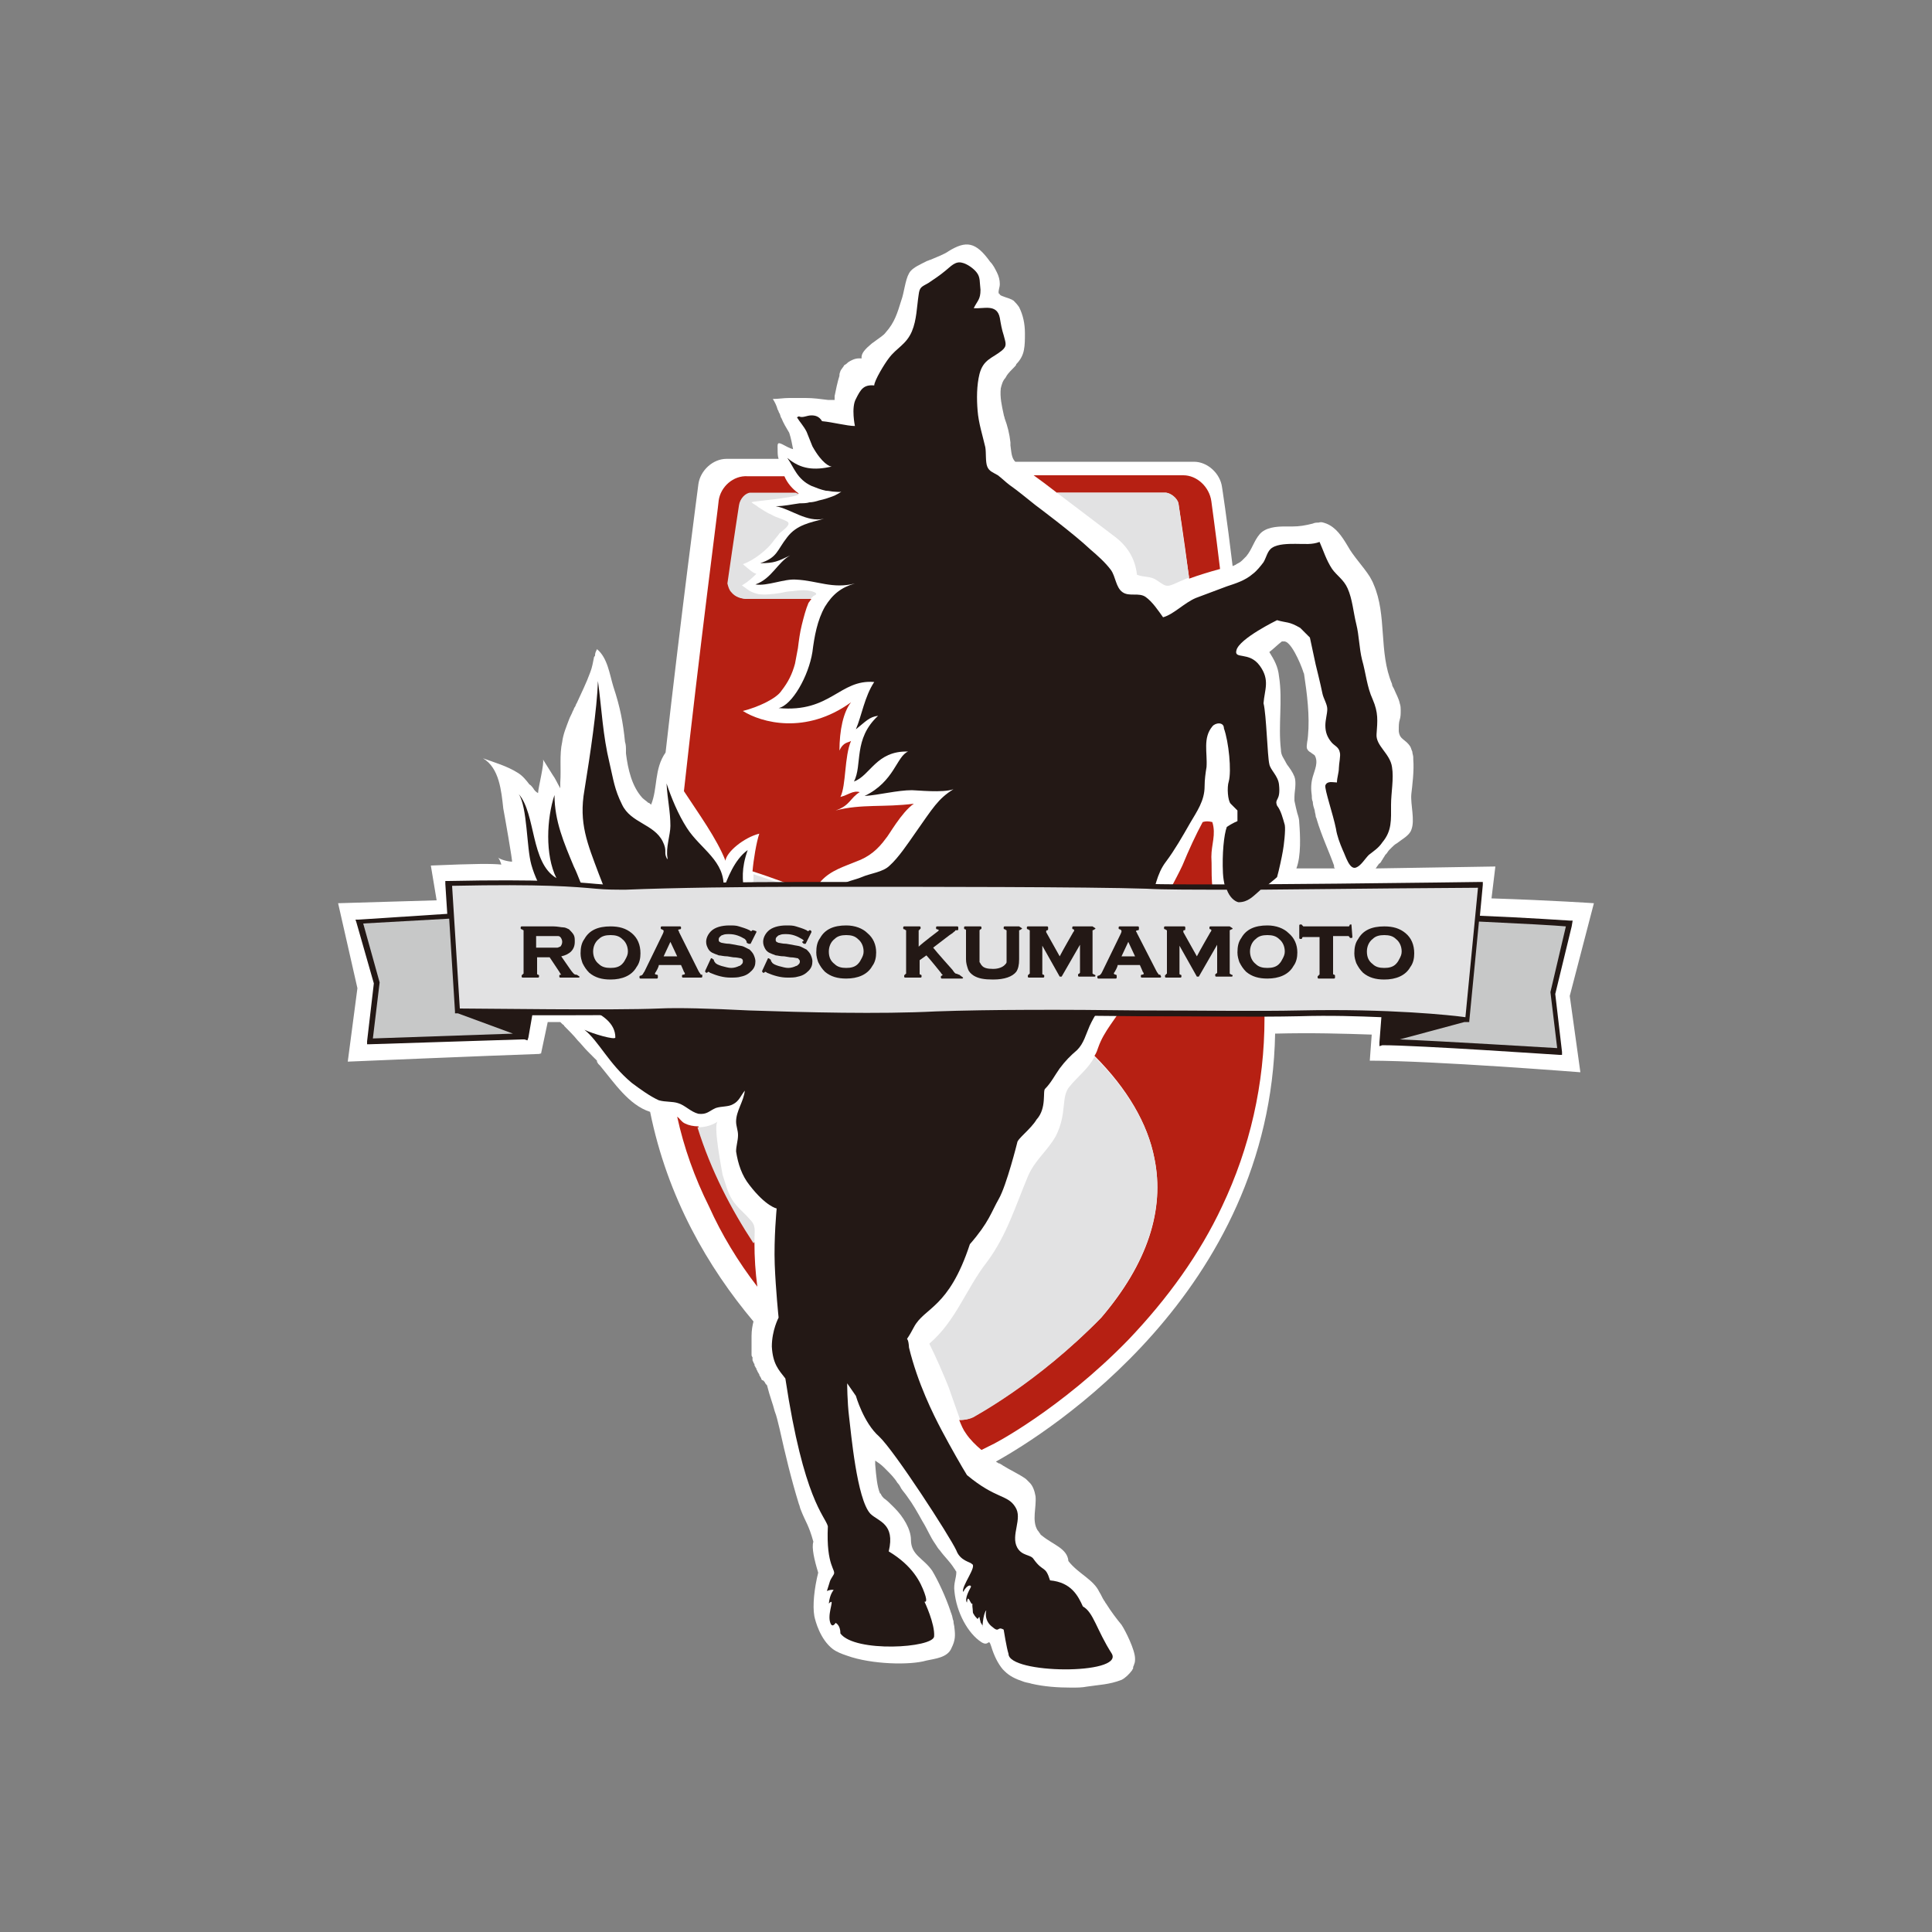
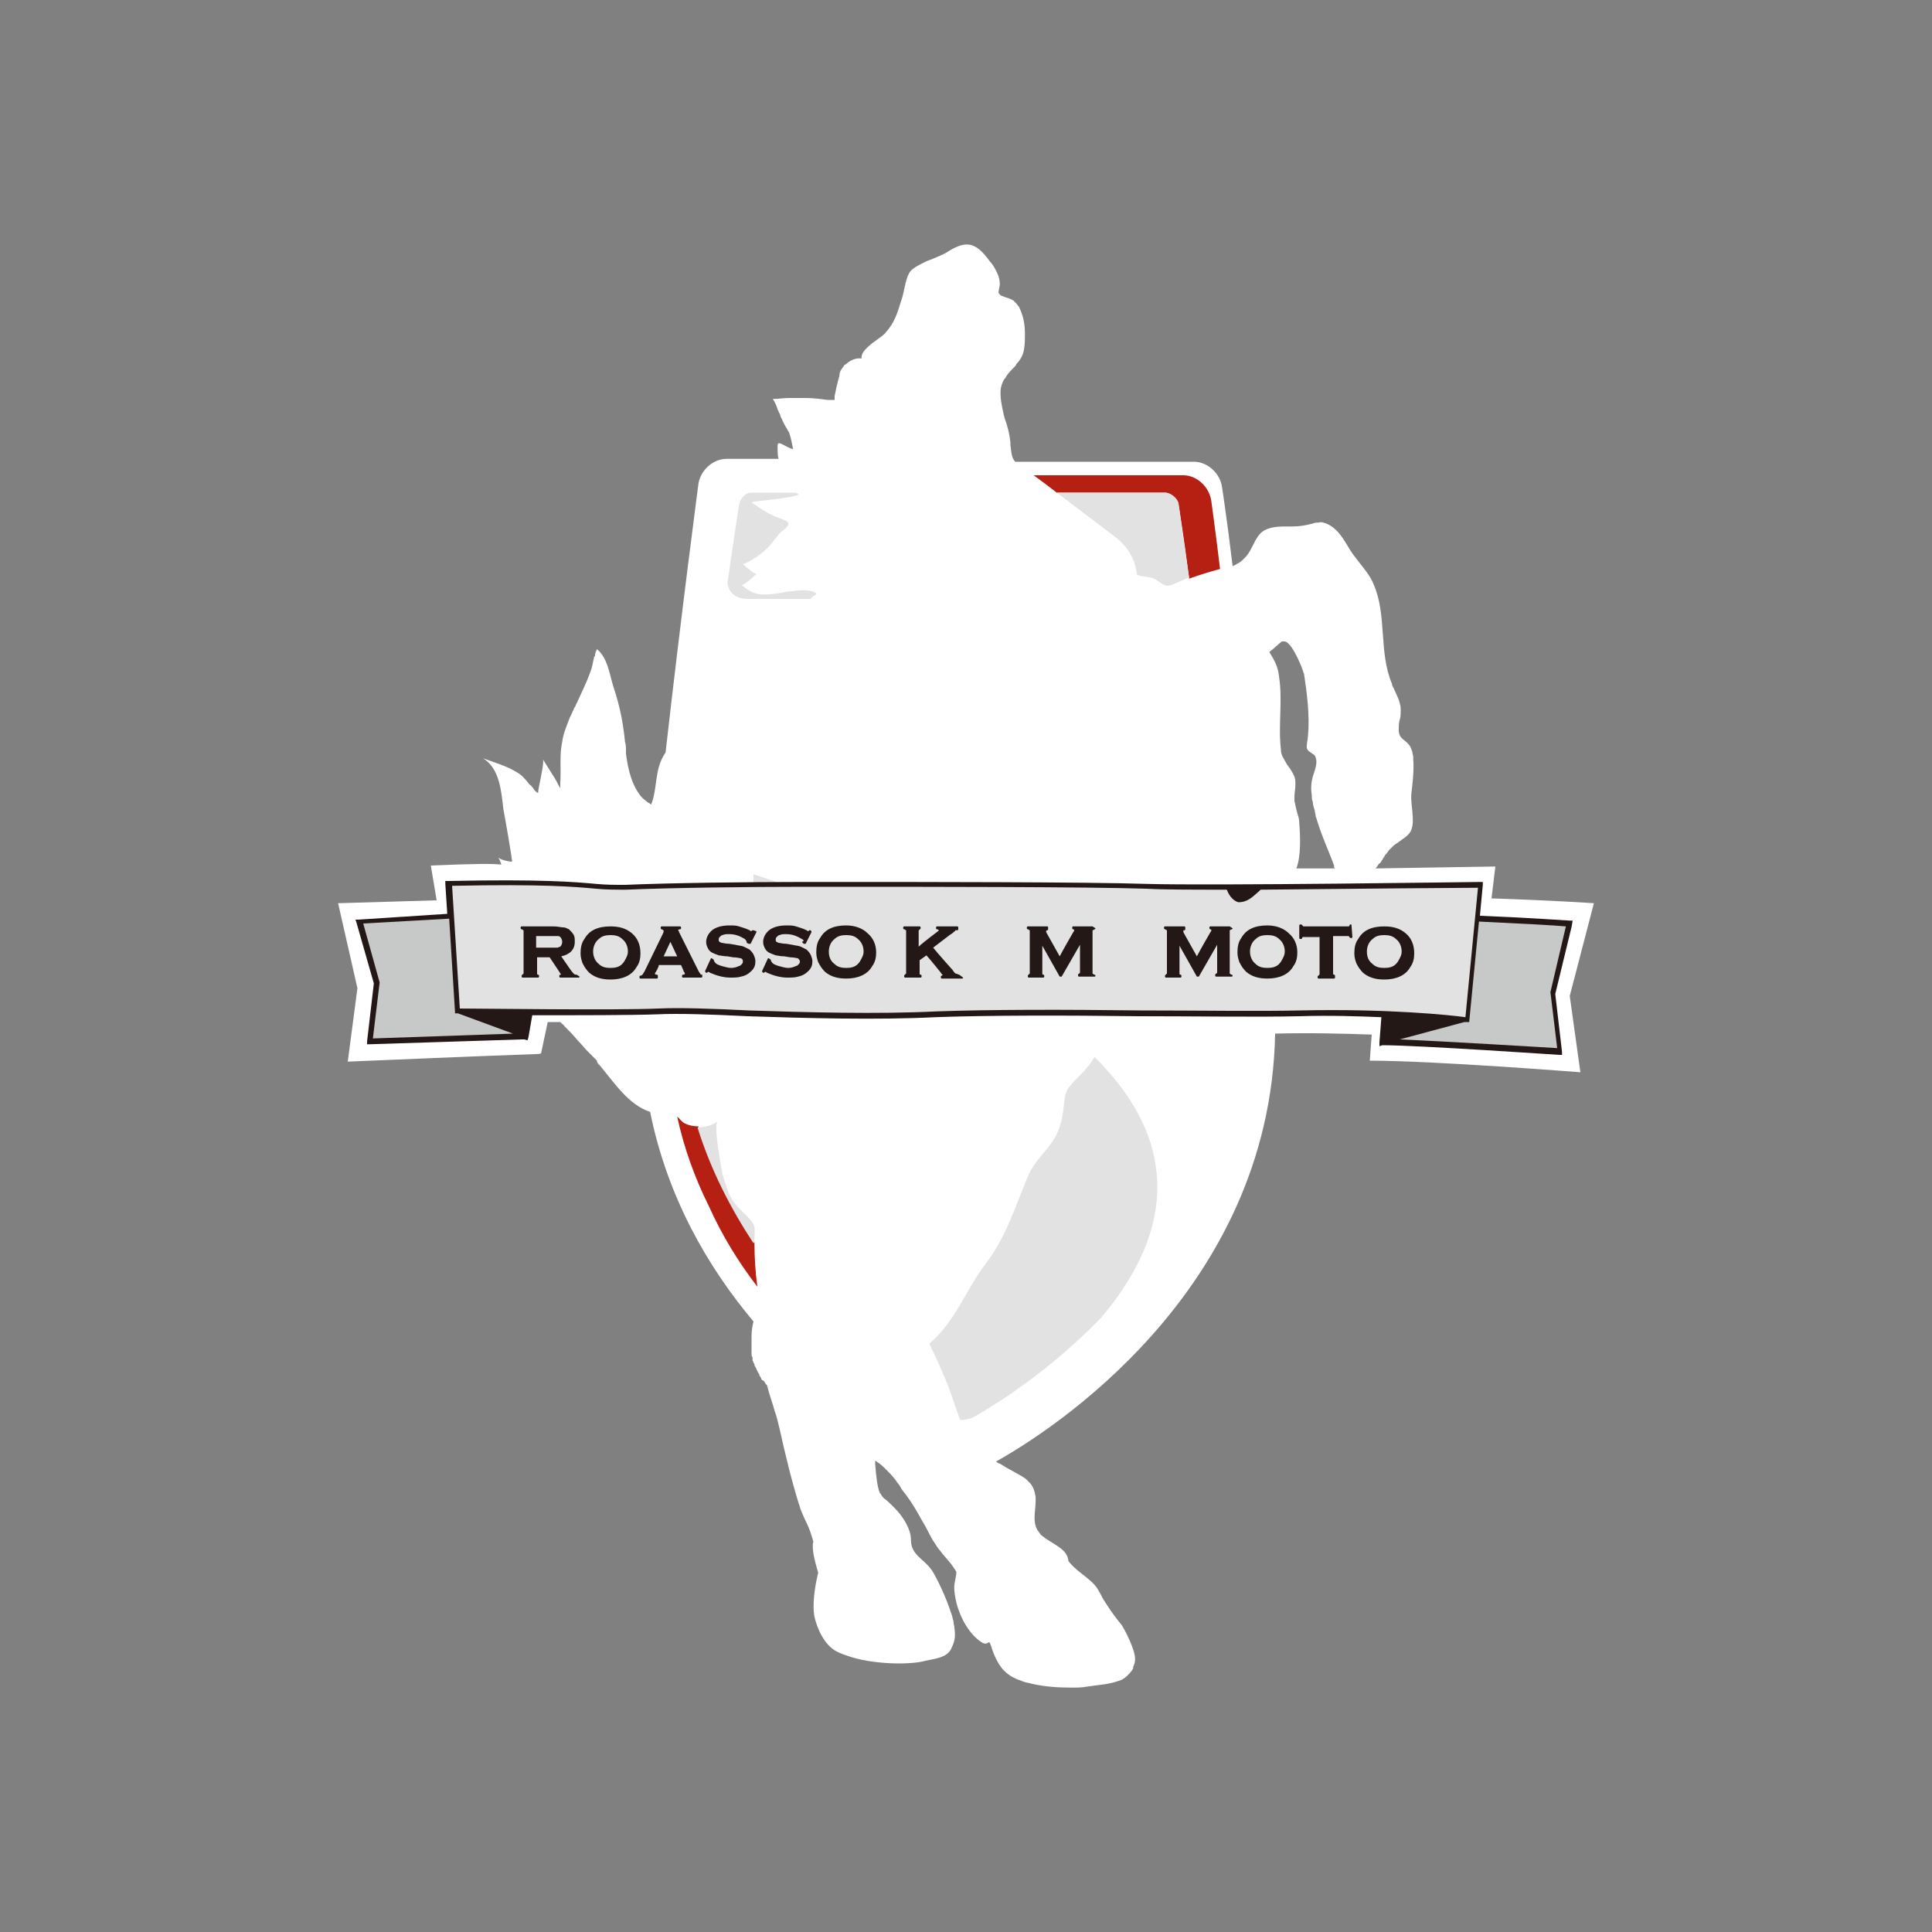
<svg xmlns="http://www.w3.org/2000/svg" version="1.1" id="b46e6ee3-27dd-499e-b264-84fa7d73ec61" x="0px" y="0px" viewBox="0 0 200 200" style="enable-background:new 0 0 200 200;" xml:space="preserve">
  <rect x="0" y="0" width="200" height="200" fill="#808080" stroke="none" />
  <style type="text/css">
	.st0{fill:none;}
	.st1{fill:#FFFFFF;}
	.st2{fill:#B62013;}
	.st3{fill:#E2E2E3;}
	.st4{fill:#231815;}
	.st5{fill:#C7C8C8;}
</style>
  <title>emb_yamagata01</title>
  <rect class="st0" width="200" height="200" />
  <g>
    <path class="st1" d="M165,93.5c0,0-4.4-0.3-10.6-0.5l0.4-3.3c0,0-6.5,0.1-12.4,0.2c0.1-0.1,0.2-0.3,0.3-0.4c0,0,0,0,0,0   c0,0,0-0.1,0.1-0.1c0,0,0.1-0.1,0.1-0.1c0.1-0.1,0.1-0.2,0.2-0.3c0.1-0.2,0.2-0.3,0.3-0.5c0,0,0.1-0.1,0.1-0.1   c0.1-0.1,0.2-0.3,0.3-0.4c0.1-0.1,0.2-0.2,0.3-0.3c0,0,0,0,0,0c0.1-0.1,0.3-0.3,0.5-0.4c0.5-0.4,1.3-0.8,1.5-1.4   c0.4-1-0.1-2.6,0-3.7c0.1-0.9,0.3-2.4,0.2-3.6c0-0.1,0-0.2,0-0.2c0-0.2-0.1-0.4-0.1-0.6c-0.1-0.2-0.1-0.3-0.2-0.5   c-0.5-0.8-1.1-0.7-1.2-1.6c0-0.1,0-0.1,0-0.2c0-0.3,0-0.7,0.1-1c0.1-0.3,0.1-0.6,0.1-1c0-0.2,0-0.4-0.1-0.7c-0.1-0.5-0.4-1-0.6-1.5   c-0.1-0.2-0.2-0.3-0.2-0.5c-1.4-3.3-0.5-7.1-1.9-10.3c-0.1-0.3-0.3-0.6-0.4-0.8c-0.7-1.1-1.7-2.1-2.3-3.2c-0.6-1-1.2-1.9-2.2-2.3   c-0.3-0.1-0.5-0.2-0.8-0.1c-0.2,0-0.4,0-0.6,0.1c-0.8,0.2-1.4,0.3-2.1,0.3c-0.2,0-0.5,0-0.8,0c-0.9,0-2,0.1-2.6,0.8   c-0.6,0.7-0.8,1.6-1.4,2.3c-0.1,0.1-0.2,0.2-0.3,0.3c0,0,0,0-0.1,0.1c-0.2,0.2-0.4,0.3-0.6,0.4c0,0,0,0,0,0   c-0.1,0.1-0.2,0.1-0.4,0.2c-0.6-5-1.1-8.2-1.1-8.2c-0.2-1.4-1.5-2.6-2.9-2.6h-18.5c-0.4-0.4-0.4-1-0.5-1.7c0-0.1,0-0.2,0-0.3   c-0.1-0.9-0.3-1.7-0.6-2.5c0-0.1-0.1-0.3-0.1-0.4c-0.2-0.9-0.4-1.8-0.3-2.7c0.1-0.4,0.2-0.8,0.5-1.1c0-0.1,0.1-0.1,0.1-0.2   c0.2-0.3,0.5-0.6,0.8-0.9c0.1-0.1,0.2-0.2,0.2-0.3c0.4-0.4,0.7-0.9,0.8-1.5c0.1-0.5,0.1-1.1,0.1-1.7c0-1-0.2-1.9-0.6-2.7   c-0.2-0.3-0.4-0.5-0.6-0.7c-0.1,0-0.1-0.1-0.2-0.1c-0.4-0.2-1-0.3-1.2-0.5c0,0,0-0.1-0.1-0.1c-0.1-0.3,0.1-0.6,0.1-1   c0-0.4-0.1-0.8-0.3-1.2c-0.2-0.4-0.4-0.8-0.7-1.1C101,25,100,24.9,98.2,26c-0.4,0.3-1.2,0.6-1.9,0.9c-0.1,0-0.2,0.1-0.3,0.1   c-0.2,0.1-0.4,0.2-0.6,0.3c-0.6,0.3-1.1,0.6-1.3,1c-0.4,0.7-0.5,2-0.8,2.8c-0.4,1.3-0.7,2.3-1.6,3.3c-0.2,0.3-0.7,0.6-1.1,0.9   c-0.1,0.1-0.3,0.2-0.4,0.3c-0.6,0.5-1.1,1-1,1.5c-0.1,0-0.2,0-0.3,0c-0.4,0-0.8,0.2-1.1,0.4c-0.1,0.1-0.2,0.2-0.4,0.3   c-0.1,0.2-0.3,0.4-0.4,0.6c0,0.1-0.1,0.2-0.1,0.4c0,0,0,0.1,0,0.1c-0.2,0.6-0.4,1.6-0.5,2.1c0,0.1,0,0.3,0,0.3c0,0,0,0,0,0.1   c0,0,0,0,0,0c-0.1,0-0.2,0-0.4,0c-0.1,0-0.2,0-0.3,0c-0.8-0.1-1.5-0.2-2.3-0.2c-0.5,0-1.1,0-1.7,0c-0.6,0-1.1,0.1-1.7,0.1   c0.2,0.3,0.4,0.7,0.5,1.1c0.1,0.1,0.1,0.3,0.2,0.4c0.1,0.2,0.1,0.4,0.2,0.5c0.2,0.5,0.5,1,0.8,1.5c0.2,0.6,0.3,1.2,0.4,1.7   c-0.4-0.1-0.7-0.3-1.1-0.5c-0.6-0.3-0.5,0-0.5,0.6c0,0.3,0,0.6,0.1,0.9h-5.4c-1.4,0-2.7,1.2-2.9,2.6c0,0-1.8,13.6-3.4,27.8   c0,0,0,0,0,0c-1.2,1.7-0.8,3.7-1.5,5.4c-0.1-0.1-0.2-0.2-0.3-0.2c-0.2-0.2-0.4-0.3-0.6-0.5c-1.1-1.2-1.5-3-1.7-4.6   c0-0.1,0-0.2,0-0.3c0-0.3,0-0.6-0.1-0.9c-0.2-2-0.5-3.6-1.2-5.7c-0.4-1.3-0.6-3-1.7-3.9c-0.1,0.2-0.2,0.4-0.2,0.6   c0,0.1,0,0.1-0.1,0.2c-0.1,0.5-0.2,1.1-0.4,1.6c-0.4,1.1-0.9,2.1-1.4,3.2c-0.1,0.1-0.1,0.3-0.2,0.4c-0.1,0.1-0.1,0.3-0.2,0.4   c-0.1,0.3-0.3,0.6-0.4,0.9c-0.3,0.8-0.6,1.5-0.7,2.3c-0.3,1.3-0.1,2.8-0.2,4.2c0,0.2,0,0.4,0,0.6c-0.3-0.5-0.5-1-0.8-1.4   c-0.3-0.5-0.7-1.1-1-1.6c0.2,0.3-0.5,3-0.5,3.5c-0.2-0.1-0.4-0.3-0.5-0.5c-0.1-0.1-0.2-0.3-0.4-0.4c-0.3-0.4-0.7-0.9-1.2-1.2   c-1.1-0.7-2.5-1.1-3.6-1.5l0,0c1.7,1,1.9,3.4,2.1,5.2c0.1,0.5,1,5.6,0.9,5.5c-0.3,0-1.3-0.2-1.5-0.5c0.2,0.2,0.3,0.5,0.4,0.8   c-1-0.1-2.6-0.1-7.3,0.1l0.6,3.6L35,93.5l2,8.8l-1,7.6c0,0,14.1-0.6,19.9-0.8l0-0.1l0.1,0.1l0.7-3.3c0.4,0,0.9,0,1.3,0l0,0   c0.1,0.1,0.1,0.1,0.2,0.2c0,0,0,0,0,0c0.1,0.1,0.2,0.1,0.2,0.2c0,0,0,0,0,0c0.5,0.5,1,1,1.4,1.5c0.4,0.4,0.7,0.8,1,1.1c0,0,0,0,0,0   c0.1,0.1,0.1,0.1,0.2,0.2c0,0,0,0,0,0c0,0,0.1,0.1,0.1,0.1c0,0,0,0,0,0c0,0,0.1,0.1,0.1,0.1c0.1,0.1,0.1,0.1,0.2,0.2   c0,0,0,0,0.1,0.1c0,0,0.1,0.1,0.1,0.1c0,0,0,0,0.1,0.1c0,0,0.1,0.1,0.1,0.1c0,0,0,0,0,0.1c0,0.1,0.1,0.1,0.1,0.2c0,0,0,0,0,0   c0.1,0.1,0.1,0.1,0.2,0.2c0,0,0,0,0,0c1.5,1.8,3,4.1,5.2,4.8c1.8,8.9,6,16.1,10.7,21.7c-0.1,0.4-0.2,0.9-0.2,1.5c0,0,0,0,0,0   c0,0.1,0,0.3,0,0.4c0,0,0,0,0,0c0,0.1,0,0.3,0,0.4c0,0,0,0,0,0.1c0,0.1,0,0.3,0,0.4c0,0,0,0.1,0,0.1c0,0.1,0,0.2,0,0.4   c0,0,0,0.1,0,0.1c0,0.1,0,0.2,0.1,0.3c0,0.1,0,0.1,0,0.2c0,0.1,0,0.2,0.1,0.3c0,0.1,0,0.1,0.1,0.2c0,0.1,0,0.2,0.1,0.3   c0,0.1,0.1,0.1,0.1,0.2c0,0.1,0.1,0.2,0.1,0.2c0,0.1,0.1,0.2,0.1,0.2c0,0.1,0.1,0.1,0.1,0.2c0,0.1,0.1,0.2,0.1,0.2   c0,0.1,0.1,0.1,0.1,0.2c0,0.1,0.1,0.2,0.2,0.2c0,0,0.1,0.1,0.1,0.1c0.1,0.1,0.1,0.2,0.2,0.3c0,0,0,0,0.1,0.1   c0.3,1.2,0.6,1.9,0.8,2.7c0.2,0.5,0.3,1,0.5,1.8c0.6,2.7,1.2,5.2,2,7.8c0.1,0.2,0.1,0.4,0.2,0.6c0.5,1.3,0.8,1.5,1.3,3.3   c-0.2,0.6,0.1,1.9,0.5,3.2c-0.4,1.6-0.6,3.4-0.4,4.5c0.1,0.5,0.6,2.4,1.9,3.4c0.4,0.3,0.9,0.5,1.5,0.7c2.5,0.9,6.5,1,8.2,0.5   c0.9-0.2,2.2-0.3,2.6-1.3c0.4-0.8,0.4-1.3,0.3-2.1c0-0.2-0.1-0.4-0.1-0.7c-0.1-0.2-0.1-0.5-0.2-0.7c0-0.1-0.1-0.2-0.1-0.3   c-0.5-1.5-1.3-3.2-1.9-4.2c-0.9-1.3-2.2-1.6-2.2-3.2c0-1.1-0.8-2.4-1.7-3.3c-0.1-0.1-0.1-0.1-0.2-0.2c-0.3-0.3-0.6-0.6-0.9-0.8   c-0.1-0.1-0.2-0.2-0.3-0.4c0,0,0-0.1-0.1-0.1c-0.3-0.7-0.4-1.8-0.5-3c0-0.1,0-0.2,0-0.2c0-0.1,0-0.2,0-0.2c0.3,0.2,0.6,0.4,0.9,0.7   c0.1,0.1,0.1,0.1,0.2,0.2c0.5,0.5,0.9,0.9,1.2,1.4c0.2,0.2,0.3,0.4,0.4,0.6c0.2,0.3,0.4,0.5,0.6,0.8c0.6,0.8,1.1,1.7,1.6,2.6   c0.5,0.8,0.8,1.6,1.3,2.3c0.2,0.3,0.3,0.5,0.5,0.7c0.5,0.7,1,1.1,1.5,1.9c0.1,0.1,0.1,0.2,0.2,0.3c0,0.7-0.3,1.2-0.2,2   c0.2,2.2,1.4,4.4,2.8,5.3c0.8,0.5,0.7-0.5,1,0.4c0.3,1,0.7,1.8,1.2,2.4c0.1,0.1,0.1,0.1,0.2,0.2c0.5,0.5,1.1,0.8,2,1.1   c0.3,0.1,0.5,0.1,0.8,0.2c1.3,0.3,2.7,0.4,4.1,0.4c0.6,0,1.1,0,1.6-0.1c1.3-0.2,2.3-0.2,3.6-0.7c0.4-0.2,0.8-0.6,1.1-1   c0-0.1,0.1-0.1,0.1-0.2c0,0,0,0,0-0.1c0-0.1,0.1-0.2,0.1-0.3c0,0,0,0,0,0c0.1-0.2,0.1-0.4,0.1-0.6v0c0-0.9-1-2.9-1.4-3.5   c-0.5-0.6-1.1-1.4-1.6-2.2c-0.1-0.1-0.1-0.2-0.2-0.3c-0.2-0.3-0.3-0.6-0.5-0.9c-0.6-1.3-2.2-1.9-3.2-3.2c-0.1-1.3-1.6-1.7-2.7-2.6   c-0.1-0.1-0.2-0.1-0.2-0.2c-0.1-0.1-0.2-0.3-0.3-0.4c-0.6-1-0.1-2.3-0.2-3.5c-0.1-0.6-0.3-1.1-0.6-1.4c-0.1-0.1-0.3-0.3-0.4-0.4   c-0.7-0.5-1.6-0.9-2.4-1.4c0,0,0,0,0,0c-0.1-0.1-0.2-0.1-0.3-0.2c0,0,0,0-0.1,0c-0.1-0.1-0.2-0.1-0.3-0.2   c5.4-3,28.4-17.5,28.9-44.3c3.7-0.1,7.1,0,10,0.1l-0.2,2.7c6.6,0,21.8,1.2,21.8,1.2l-1.1-7.9L165,93.5z M134.2,89.9   c0.5-1.3,0.4-3.4,0.3-4.7c0-0.4-0.1-0.7-0.2-1c-0.1-0.4-0.2-0.8-0.3-1.3c0-0.1,0-0.3,0-0.4c0-0.4,0.1-0.9,0.1-1.3   c0-0.3,0-0.5-0.1-0.8c-0.2-0.5-0.5-0.9-0.8-1.3c0-0.1-0.1-0.1-0.1-0.2c-0.2-0.4-0.5-0.7-0.5-1.3c-0.3-2.5,0.2-5.1-0.2-7.6   c-0.1-1-0.5-1.7-1-2.5c0.4-0.3,0.9-0.8,1.3-1.1c0,0,0,0,0.1,0c0,0,0,0,0.1,0c0.7-0.1,1.7,2.2,2,3.1c0,0.1,0.1,0.2,0.1,0.3   c0.3,2,0.6,4.3,0.4,6.4c0,0.3-0.2,1-0.1,1.3c0.1,0.2,0.2,0.3,0.4,0.4c0.1,0.1,0.3,0.2,0.4,0.3c0.4,0.7,0,1.5-0.2,2.2   c-0.2,0.7-0.2,1.3-0.1,2c0,0.2,0,0.4,0.1,0.6c0,0.3,0.1,0.6,0.2,0.9c0,0.2,0.1,0.4,0.1,0.6c0,0.1,0.1,0.2,0.1,0.3   c0.5,1.7,1.3,3.4,1.8,4.8c0,0,0,0,0,0.1c0,0.1,0,0.1,0.1,0.2C136.3,89.9,135.1,89.9,134.2,89.9" />
    <path class="st2" d="M122.5,49.2H107c0.7,0.5,1.5,1.1,2.4,1.8h11.2c0.6,0,1.3,0.6,1.4,1.2c0,0,0.5,3,1.1,7.7c1.1-0.4,2.1-0.7,3.2-1   c-0.5-4.2-0.9-6.9-0.9-7C125.2,50.4,123.9,49.2,122.5,49.2" />
-     <path class="st2" d="M126.2,93.8c-1-1.5-0.7-3.4-0.8-5.1c0-1.3,0.5-2.3,0.1-3.6c-0.4-0.1-0.7-0.1-1,0c-0.7,1.3-1.4,2.8-2.1,4.5   c-0.8,1.7-1.4,2.5-2,4.3c-0.6,1.8-1.6,3.3-2.4,5c-0.8,1.6-0.8,3.4-1.6,5c-0.9,1.6-2.1,2.8-2.7,4.5c-0.1,0.3-0.2,0.6-0.4,0.9   c3.4,3.4,5.5,7,6.2,10.6c1.1,5.3-0.7,10.9-5.5,16.5c-6.7,6.8-13.3,10.3-13.3,10.3c-0.4,0.2-0.9,0.3-1.4,0.3c0.2,0.5,0.4,1,0.7,1.4   c0.4,0.6,1,1.2,1.6,1.7l1-0.5c0.1,0,7.2-3.7,14.2-10.9c4.1-4.3,7.4-8.9,9.7-13.8c2.9-6.1,4.4-12.7,4.4-19.5c0-2.5-0.3-6.4-0.6-10.9   C128.8,95.6,127.4,95.6,126.2,93.8" />
    <path class="st2" d="M78.4,133.2c-0.2-1.5-0.3-3-0.3-4.6c-2.4-3.5-4.4-7.5-5.8-12c-0.5,0-1-0.1-1.4-0.3c-0.4-0.2-0.5-0.5-0.8-0.7   c0.7,3.2,1.8,6.3,3.3,9.3C74.7,127.8,76.4,130.6,78.4,133.2" />
-     <path class="st2" d="M74.4,51.8c0,0.3-2,15.5-3.6,30.1c1.5,2.3,3.4,4.9,4.3,7.2c0.1-0.9,1.9-2.4,3.5-2.8c-0.3,0.9-0.6,2.7-0.7,3.9   c2.2,0.7,4.2,1.5,6.2,2.2c0.3-0.4,0.6-0.8,0.9-1.2c1-1.1,2.4-1.5,3.6-2c1.4-0.5,2.3-1.3,3.1-2.4c0.3-0.3,1.6-2.7,2.9-3.6   c-3.1,0.4-5.4,0-8.1,0.7C88,83.4,88,82.6,89,82c-0.7-0.2-1.2,0.3-2,0.5c0.6-1.2,0.4-4.2,1.1-5.8c-0.3,0.2-0.8,0.1-1.2,1   c0-2.1,0.4-4,1.2-5c-4.7,3.4-9.3,2.1-11.2,0.9c1.6-0.4,3.5-1.3,4-2.1c0.7-0.9,1.1-1.7,1.4-2.8c0.1-0.5,0.2-1.1,0.3-1.6   c0.1-0.8,0.2-1.6,0.4-2.4c0.2-0.8,0.4-1.6,0.7-2.3c0.1-0.1,0.2-0.3,0.3-0.4l-6.5,0c-0.7,0-1.3-0.2-1.7-0.7   c-0.2-0.3-0.4-0.6-0.4-0.9c0.7-4.9,1.2-8.1,1.2-8.1c0.1-0.7,0.7-1.2,1.4-1.2h4.7c-0.7-0.5-1.2-1.1-1.5-1.8h-3.8   C75.9,49.2,74.6,50.4,74.4,51.8" />
    <path class="st3" d="M78,91c0,1.3-0.3,2.2-0.1,3.5c0.2,1.2,0.2,2.1-0.2,3.3c-0.3,0.7-1.7,2.4-0.9,2.9c1.1-1.1,1.6-2.6,2.6-3.7   c0.9-1,2.2-1.2,3.1-2.1c0.7-0.7,1.2-1.4,1.7-2.2c-2-0.8-4.1-1.5-6.2-2.2C78,90.6,78,90.8,78,91" />
    <path class="st3" d="M78.1,128.4c0-1.1,0.2-1.5-0.5-2.2c-0.6-0.7-1.3-1.2-1.8-2c-0.5-0.8-0.7-1.7-1-2.6c-0.1-0.6-1-5.2-0.5-5.5   c-0.6,0.4-1.3,0.6-2.1,0.6c1.4,4.5,3.5,8.5,5.8,12C78.1,128.6,78.1,128.5,78.1,128.4" />
    <path class="st3" d="M114,136.4c4.7-5.6,6.6-11.1,5.5-16.5c-0.7-3.6-2.8-7.1-6.2-10.5c-0.6,1.2-1.7,2-2.6,3.1   c-0.9,1.1-0.2,2.7-1.4,5.1c-0.9,1.6-2.2,2.5-2.9,4.2c-1.3,3.1-2.2,6.1-4.2,8.8c-2.2,2.8-3.2,6.1-6,8.5c0.7,1.4,1.4,3,2,4.5   c0.4,1.1,0.8,2.3,1.2,3.4c0.5,0,1-0.1,1.4-0.3C100.7,146.7,107.3,143.3,114,136.4" />
    <path class="st3" d="M120.6,51h-11.2c2.1,1.6,4.5,3.4,5.8,4.4c1.4,1,2.3,2.3,2.5,4.1c0.8,0.3,1.4,0.1,2.1,0.6c1,0.7,1,0.7,2.3,0.1   c0.3-0.1,0.6-0.3,1-0.4c-0.7-4.6-1.1-7.7-1.1-7.7C121.9,51.6,121.2,51,120.6,51" />
    <path class="st3" d="M76.5,52.3c0,0-0.5,3.2-1.2,8.1c0.1,0.4,0.2,0.7,0.4,0.9c0.4,0.5,1,0.7,1.7,0.7l6.5,0c0.1-0.1,0.2-0.2,0.3-0.3   c0.2-0.1,0.5-0.2,0.1-0.4c-0.7-0.3-1.6-0.2-2.3-0.1c-0.4,0-0.8,0.1-1.3,0.2c-0.7,0.1-1.5,0.2-2.2,0.1c-0.4-0.1-0.7-0.2-1-0.4   c0,0-0.7-0.5-0.7-0.5c0.7-0.4,1.2-0.9,1.5-1.2c-0.4-0.1-0.8-0.5-1.4-1c1.2-0.4,2.6-1.6,3.1-2.3c0.2-0.3,0.5-0.6,0.7-0.9   c0.2-0.2,1.3-0.9,0.8-1.2c-0.5-0.3-1.1-0.4-1.6-0.7c-0.5-0.2-0.9-0.5-1.4-0.8c-0.2-0.2-0.5-0.3-0.7-0.5c-0.1-0.1,4.1-0.4,4.9-0.8   c-0.1-0.1-0.2-0.1-0.3-0.2h-4.7C77.2,51,76.6,51.6,76.5,52.3" />
-     <path class="st4" d="M97.5,148.1c-0.9-1.7-2.5-4.9-3.4-8.6c-0.1-1.7-0.6,0,0.5-2.1c1.1-2.1,3.6-1.9,5.8-8.6c2-2.3,2.2-3.3,3-4.7   c0.8-1.4,1.9-5.8,1.9-5.8c0-0.4,1.4-1.4,2-2.4c1.1-1.2,0.6-3,0.9-3.2c0.6-0.6,1-1.4,1.5-2.1c0.6-0.8,1.1-1.3,1.8-1.9   c0.7-0.7,0.9-1.6,1.3-2.5c0.5-1.1,1.2-2,1.7-3.2c0.7-1.8,1.8-3.2,2.5-5c0.6-1.5,1.4-3,2-4.5c0.6-1.5,0.7-3,1.7-4.3   c0.9-1.2,1.7-2.6,2.5-4c0.7-1.2,1.5-2.3,1.5-3.8c0-0.7,0.1-1.4,0.2-2c0.1-1.5-0.4-3,0.6-4.2c0.3-0.4,1.2-0.5,1.2,0.2   c0.5,1.4,0.8,4.4,0.5,5.5c-0.2,0.6-0.1,2,0.2,2.3c0.3,0.3,0.7,0.7,0.7,0.7l0,1.1c0,0-0.5,0.2-1.1,0.6c-0.3,0.8-0.5,2.8-0.4,4.8   c0.1,1.9,1,3.5,1.6,3.7c0.6,0,1.5-1.3,2.2-1.8c0.7-0.6,1.6-1.3,1.8-1.5c0.2-0.7,0.5-2.1,0.6-2.7c0.1-0.5,0.3-2.2,0.2-2.7   c-0.2-0.7-0.4-1.5-0.8-2c-0.3-0.8,0.4-0.4,0.2-2.2c-0.1-0.9-0.9-1.5-1-2.1c-0.2-0.8-0.3-5.1-0.6-6.3c0.1-1.4,0.7-2.4-0.4-3.9   c-1.1-1.5-2.7-0.6-2.4-1.6c0.3-1.2,4.2-3.1,4.2-3.1c1,0.3,1.2,0.1,2.4,0.8l1,1l0.6,2.8c0,0,0.5,2,0.7,3c0.1,0.5,0.5,1.1,0.5,1.6   c0,0.5-0.2,1.1-0.2,1.7c0,0.7,0.2,1.2,0.6,1.7c0.3,0.4,0.8,0.5,0.9,1.1c0.1,0.3-0.1,1.2-0.1,1.6c0,0.5-0.2,1-0.2,1.5   c-0.4,0-1-0.2-1.2,0.3c-0.1,0.4,0.8,3,1.1,4.5c0.1,0.7,0.4,1.5,0.7,2.2c0.3,0.6,0.7,2.1,1.4,1.8c0.5-0.2,0.9-0.9,1.3-1.3   c0.5-0.4,1-0.7,1.4-1.3c1-1.2,0.9-2.3,0.9-3.9c0-1.2,0.3-2.7,0.1-3.9c-0.2-1.4-1.7-2.2-1.6-3.4c0.1-1.4,0.2-2.2-0.4-3.6   c-0.6-1.3-0.7-2.7-1.1-4.1c-0.3-1.2-0.3-2.5-0.6-3.7c-0.3-1.2-0.4-2.6-0.9-3.7c-0.4-0.9-1.1-1.3-1.6-2c-0.6-0.9-0.9-1.9-1.3-2.8   c-0.8,0.3-1.5,0.2-2.5,0.2c-0.7,0-1.8,0-2.4,0.4c-0.5,0.3-0.6,1-0.9,1.5c-0.3,0.4-0.7,0.9-1.1,1.2c-0.8,0.7-1.8,1-2.7,1.3   c-1.1,0.4-2.1,0.8-3.2,1.2c-1.2,0.5-2.3,1.7-3.4,2c-0.5-0.7-1.1-1.6-1.8-2.1c-0.7-0.5-1.7,0-2.4-0.5c-0.7-0.5-0.7-1.6-1.2-2.3   c-0.6-0.8-1.4-1.5-2.1-2.1c-1.8-1.7-5.7-4.6-5.7-4.6c-0.9-0.7-1.7-1.4-2.7-2.1c-0.4-0.3-0.8-0.7-1.2-1c-0.5-0.3-0.9-0.4-1.1-0.9   c-0.2-0.5-0.1-1.4-0.2-2c-0.3-1.3-0.7-2.5-0.8-3.8c-0.1-1.2-0.1-2.6,0.2-3.8c0.4-1.5,1.3-1.6,2.3-2.4c0.6-0.5,0.4-0.8,0.2-1.6   c-0.2-0.6-0.3-1.2-0.4-1.8c-0.3-1.5-1.7-0.9-2.7-1c0.4-0.8,0.7-0.9,0.7-1.9c-0.1-0.8,0-1.3-0.4-1.8c-0.3-0.4-1-0.9-1.5-1   c-0.7-0.2-1.2,0.4-1.7,0.8c-0.6,0.5-1.2,0.9-1.8,1.3c-0.7,0.4-0.9,0.4-1,1.2c-0.2,1.3-0.2,2.6-0.7,3.8c-0.6,1.4-1.6,1.7-2.4,2.8   c-0.4,0.5-1.5,2.3-1.5,2.8c-1.1-0.1-1.4,0.4-1.9,1.4c-0.5,0.9-0.1,2.8-0.1,2.8c-0.8,0-2.3-0.4-3.4-0.5C84.8,43.1,84.4,43,84,43   c-0.5,0-0.9,0.3-1.3,0.1l-0.2,0.1c0.3,0.5,0.7,0.9,1,1.5c0.2,0.5,0.4,1,0.6,1.5c1,1.8,1.8,2.1,2,2.1c-1.8,0.4-3.2,0.3-4.6-0.9   c0.7,1,1,2.2,2.5,2.9c0.5,0.2,1,0.4,1.5,0.5c0.3,0,0.6,0.1,0.9,0.1c0.2,0,0.7,0.1,0.8-0.1c-0.2,0.2-0.6,0.4-0.8,0.5   c-0.5,0.2-1.1,0.4-1.6,0.5c-0.3,0.1-0.7,0.2-1,0.2c-0.3,0.1-0.7,0.1-1,0.1c-0.8,0.1-1.6,0.3-2.5,0.3c1.6,0.3,3.2,1.7,5,1.3   c-1.4,0.4-2.8,0.6-3.8,1.9c-1.1,1.4-1,2.1-2.8,2.7c1.5,0,1.8-0.2,3.1-0.8c-1.3,0.7-1.9,2.4-3.6,3c1.2,0.2,3-0.6,4.2-0.5   c2.2,0.1,3.8,1,6.1,0.4c-1.4,0.4-2.3,1.1-3.1,2.4c-0.8,1.4-1.1,3.1-1.3,4.7c-0.4,2.5-2.1,5.5-3.5,5.8c5.4,0.5,6.3-3,9.9-2.7   c-1,1.5-1.3,3.5-1.9,4.9c1-0.8,1.4-1.3,2.3-1.4c-2.6,2.4-1.6,5.1-2.5,6.8c1.7-0.6,2.3-3.2,5.6-3.1c-1.2,0.5-1.4,3.1-4.5,4.6   c1.5-0.1,3.4-0.6,4.9-0.6c0.5,0,3.2,0.3,4.3-0.1c-1.6,1-2.1,1.9-4,4.6c-0.7,1-1.7,2.5-2.6,3.3c-0.7,0.7-2,0.8-2.9,1.2   c-0.7,0.3-1.6,0.4-2.2,0.9c-0.7,0.5-1.2,1.5-1.7,2.2c-0.5,0.6-1.2,1.4-1.8,1.8c-0.6,0.5-1.4,0.6-2,1.1c-2,1.4-2.7,3.9-3.9,6   c-0.3,0.6-0.5,1.1-1.1,0.8c-0.4-0.2-0.7-0.8-0.9-1.3c-0.6-1.5-0.4-3.2,0-4.8c0.2-0.7,0.8-1.6,1-2.3c0.2-1.2,0.5-1.9,0.4-2.8   c-0.1-1.4-0.3-2.4,0.4-4.4C76,89,75.3,91,74.9,92c0.2-2.9-2.4-4.1-3.8-6.3c-0.9-1.4-1.6-3.1-2.1-4.6c0.1,1.7,0.4,2.9,0.4,4.4   c0,0.9-0.5,2.3-0.3,3.3c0,0.2,0,0.2-0.1,0c-0.3-0.6,0.1-0.7-0.4-1.7c-0.9-1.8-3.3-1.9-4.2-3.8c-0.8-1.6-0.9-2.6-1.3-4.3   c-0.7-2.9-0.8-5.5-1.2-8.5c-0.1,2.9-0.8,7.6-1.4,11.3c-0.6,3.4,0.3,5.5,1.5,8.7c1.1,2.8,2.5,6.3,1.5,9.3c0.2-1.8,0-3.3-0.8-4.9   c-0.5-0.9-1.4-1.5-2-2.4c-0.6-0.9-0.8-1.8-1.3-2.8c-1-2.4-2-4.7-2-7.4c-0.8,2.4-1,6.2,0.2,8.6c-2.7-1.6-2.1-6.6-3.9-8.7   c0.9,1.4,0.8,5.5,1.3,7.3c0.7,2.5,2.1,4.1,3.4,6.3c-1.7-1.3-3.2-2.5-4.5-4.3c2.8,4,2.8,8.5,7.3,11.1c-1.8-0.5-3.7,0.8-5.4,0.2   c2.7,0.9,7.9,1.7,7.9,4.6c0,0.3-2.4-0.4-3.2-0.8c1.5,1.2,2.5,3.5,4.9,5.5c0.8,0.6,1.9,1.4,2.8,1.8c0.7,0.2,1.4,0.1,2,0.3   c0.7,0.2,1.3,0.9,2.1,1.1c0.9,0.1,1.1-0.3,1.8-0.6c0.6-0.2,1.3-0.1,1.8-0.4c0.6-0.3,0.8-0.9,1.2-1.4c-0.1,1.1-0.9,2.1-0.9,3.2   c0,0.5,0.2,0.9,0.2,1.4c0,0.6-0.2,1.1-0.2,1.7c0.2,1.3,0.6,2.5,1.4,3.5c1.7,2.2,2.8,2.4,2.8,2.4s-0.3,3.1-0.2,5.8   c0.1,2.6,0.4,5.5,0.4,5.5s-0.7,1.3-0.7,3c0.1,1.8,0.7,2.4,1.4,3.3c1.9,12.6,4.1,14.2,4.4,15.3c-0.2,4.2,0.9,4.5,0.6,5   c-0.5,0.8-0.3,0.5-0.7,1.7c0.5-0.2,0.7-0.1,0.7-0.1s-0.4,0.4-0.5,1.4c0.7-0.7-0.1,0.8,0.1,1.8c0.2,0.9,0.6,0.2,0.6,0.2   s0.5,0.2,0.5,1.1c1.5,2,9.6,1.5,9.7,0.3c0.1-1.3-1-3.6-1-3.6s0.4,0.2,0-0.9c-0.4-1.1-1.2-2.8-3.7-4.3c0.7-2.9-1.1-3.1-1.9-3.9   c-1.4-1.5-2-8.4-2.2-10c-0.2-1.6-0.2-3.5-0.2-3.5l0.9,1.3c0,0,0.8,2.8,2.4,4.2c1.6,1.5,7.3,10.3,8,11.8c0.4,1.1,1.5,1.2,1.6,1.4   c0.6,0.2-1.1,2.3-0.9,2.9c0.5-0.9,0.9-0.7,0.8-0.5c-0.1,0.2-0.7,1.2-0.4,1.6c0.1-1.1,0.4,0.4,0.6,0.1c-0.1,0.1,0,0.5,0,0.7   c0,0.1,0,0.3,0.1,0.4c0.1,0.2,0.3,0.4,0.4,0.5c0.1-0.1,0.1-0.2,0.2-0.2c0,0.2,0.1,0.4,0.1,0.5c0,0.1,0.3,0.4,0.2,0.5   c0.1-1.5,0.4-1.7,0.4-1.7s-0.3,1,0.6,1.7c0.8,0.7,0.5-0.1,1.2,0.3c0,0,0.3,1.9,0.5,2.5c0,2.1,11.9,2.2,10.7,0   c-1.6-2.5-1.9-4.3-3-4.9c-0.5-1.1-1.2-2.5-3.4-2.7c-0.5-1.6-0.7-0.8-1.7-2.2c-0.3-0.5-1.2-0.3-1.7-1.2c-0.7-1.3,0.6-3-0.2-4.2   c-0.8-1.3-2-0.8-5-3.3C99.6,151.9,98.4,149.8,97.5,148.1" />
    <path class="st4" d="M162.8,95.3l-0.3,0c-0.1,0-4.3-0.3-9.3-0.5l0.3-3.2l0-0.3l-0.3,0c-0.3,0-27.7,0.4-34.5,0.2   c-6.1-0.2-23.4-0.2-31.8-0.2l-3.8,0c-5.8,0-13.8,0.1-18.4,0.3c-1.1,0-1.9,0-3-0.1c-2.2-0.2-5.6-0.5-15.3-0.3l-0.3,0l0,0.3l0.2,3.1   l-9.2,0.6l-0.3,0l0.1,0.3l1.8,6.3l-0.7,6l0,0.3l0.3,0l15.7-0.5l0.3,0l0.3,0.1l0.1-0.3l0.4-2.3c4.8,0,10.4,0,13-0.1   c2-0.1,5.4,0,9.3,0.2c6,0.2,13.4,0.4,19.4,0.1c5.5-0.2,13.4-0.2,21.1-0.1c6.2,0,12.1,0.1,16.6,0c3.2-0.1,6.1,0,8.5,0.1l-0.2,2.6   l0,0.4l0.3-0.1c3.7,0,18.2,1,18.3,1l0.3,0l0-0.3l-0.7-6l1.7-7L162.8,95.3z" />
    <path class="st5" d="M152.1,105.8l-0.3,0c0,0-0.1,0-0.2,0l-6.7,1.8c4.8,0.2,14.5,0.8,16.3,0.9l-0.7-5.8l0,0l0,0l1.6-6.8   c-1-0.1-4.7-0.3-9-0.5l-1,10.3L152.1,105.8z" />
    <path class="st5" d="M39.3,101.7L39.3,101.7L39.3,101.7l-0.7,5.8l14.5-0.5l-5.7-2.1c-0.1,0-0.1,0-0.1,0l-0.2,0l0-0.2l-0.6-9.6   l-8.9,0.5L39.3,101.7z" />
    <path class="st3" d="M130.5,92.1c0,0-0.1,0.1-0.1,0.1c-0.7,0.6-1.2,1.2-2.2,1.2c-0.4-0.1-0.9-0.5-1.2-1.3c-3.5,0-6.6,0-8.3-0.1   c-6-0.2-23.4-0.2-31.7-0.2l-3.8,0c-5.8,0-13.7,0.1-18.4,0.3c-1.2,0-2,0-3.1-0.1c-2.2-0.2-5.5-0.5-14.9-0.3l0.8,12.7   c2,0,16,0.2,20.6,0c2-0.1,5.4,0,9.3,0.2c6,0.2,13.4,0.4,19.4,0.1c5.5-0.2,13.4-0.2,21.1-0.1c6.2,0,12.1,0.1,16.6,0   c9.2-0.2,15.7,0.5,17.1,0.7l1.3-13.4C151.1,91.9,139.9,92,130.5,92.1" />
    <path class="st4" d="M59.7,100.9c-0.1,0-0.2,0-0.3-0.1c0,0-0.2-0.2-0.4-0.5c0,0-0.7-1-0.9-1.3c0.9-0.2,1.4-0.7,1.4-1.5   c0-0.3,0-0.5-0.1-0.7c-0.1-0.2-0.3-0.4-0.5-0.6c-0.2-0.1-0.4-0.2-0.6-0.2c-0.2,0-0.6-0.1-1-0.1H54c0,0-0.1,0-0.1,0.1v0.1   c0,0,0,0.1,0.1,0.1c0.1,0,0.1,0.1,0.2,0.1c0,0,0,0.1,0,0.1v4.3c0,0.1,0,0.1,0,0.1c0,0-0.1,0-0.1,0.1c0,0-0.1,0-0.1,0.1v0.1   c0,0,0,0.1,0.1,0.1h1.6c0,0,0.1,0,0.1-0.1V101c0,0,0-0.1-0.1-0.1c-0.1,0-0.1-0.1-0.1-0.1c0,0,0-0.1,0-0.1v-1.6h1.3l1,1.5   c0.1,0.2,0.2,0.3,0.2,0.3c0,0,0,0-0.1,0c0,0-0.1,0-0.1,0.1v0.1c0,0,0,0.1,0.1,0.1h1.9c0,0,0.1,0,0.1-0.1L59.7,100.9   C59.8,100.9,59.8,100.9,59.7,100.9 M58.2,97.5c0,0.2-0.1,0.4-0.2,0.5c-0.1,0-0.2,0.1-0.3,0.1c-0.1,0-0.3,0-0.5,0h-1.7v-1.2h1.7   c0.3,0,0.5,0,0.5,0c0.1,0,0.2,0,0.3,0.1C58.1,97.1,58.2,97.3,58.2,97.5" />
    <path class="st4" d="M65.4,96.6c-0.6-0.5-1.3-0.7-2.2-0.7c-1.3,0-2.2,0.4-2.7,1.3c-0.3,0.4-0.4,0.9-0.4,1.5c0,0.4,0.1,0.7,0.2,1   c0.2,0.4,0.4,0.7,0.7,1c0.6,0.5,1.3,0.7,2.2,0.7c1.2,0,2.2-0.4,2.7-1.3c0.3-0.4,0.4-0.9,0.4-1.4C66.3,97.8,66,97.1,65.4,96.6    M64.8,99.2c-0.1,0.2-0.2,0.4-0.4,0.6c-0.3,0.3-0.7,0.4-1.2,0.4c-0.5,0-0.9-0.1-1.2-0.4c-0.4-0.3-0.6-0.8-0.6-1.3   c0-0.5,0.2-1,0.6-1.3c0.3-0.3,0.7-0.4,1.2-0.4c0.5,0,0.9,0.1,1.2,0.4c0.4,0.3,0.6,0.8,0.6,1.3C65,98.8,64.9,99,64.8,99.2" />
    <path class="st4" d="M72.7,100.9c-0.1,0-0.2,0-0.2-0.1c0,0-0.1-0.1-0.2-0.3c0,0-2-4-2-4c0-0.1-0.1-0.2-0.1-0.2c0,0,0-0.1,0.2-0.1   c0,0,0.1,0,0.1-0.1V96c0,0,0-0.1-0.1-0.1h-1.9c0,0-0.1,0-0.1,0.1v0.1c0,0,0,0.1,0.1,0.1c0.2,0.1,0.2,0.1,0.2,0.2c0,0,0,0.1-0.1,0.3   c0,0-1.9,3.9-1.9,3.9c-0.1,0.1-0.1,0.2-0.2,0.3c0,0-0.1,0.1-0.2,0.1c0,0-0.1,0-0.1,0.1v0.1c0,0,0,0.1,0.1,0.1H68c0,0,0.1,0,0.1-0.1   V101c0,0,0-0.1-0.1-0.1c-0.2,0-0.2-0.1-0.2-0.1c0,0,0-0.1,0.1-0.2c0,0,0.3-0.5,0.3-0.7h2.3c0.1,0.2,0.3,0.7,0.3,0.7   c0.1,0.1,0.1,0.2,0.1,0.2c0,0,0,0.1-0.2,0.1c0,0-0.1,0-0.1,0.1v0.1c0,0,0,0.1,0.1,0.1h1.9c0,0,0.1,0,0.1-0.1L72.7,100.9   C72.8,100.9,72.8,100.9,72.7,100.9 M70.1,99h-1.4l0.7-1.5L70.1,99z" />
    <path class="st4" d="M77.3,97.6C77.3,97.6,77.3,97.6,77.3,97.6l0.2,0.1c0,0,0,0,0.1,0c0,0,0,0,0.1,0l0.6-1.2c0,0,0-0.1,0-0.1   L78,96.3c0,0-0.1,0-0.1,0c-0.1,0-0.1,0.1-0.1,0.1c0,0-0.1,0-0.2-0.1c-0.4-0.2-0.8-0.3-1.1-0.4c-0.3-0.1-0.6-0.1-1-0.1   c-0.8,0-1.5,0.2-1.9,0.6c-0.3,0.3-0.5,0.7-0.5,1.1c0,0.3,0.1,0.5,0.2,0.7c0.1,0.2,0.3,0.4,0.6,0.5c0.2,0.1,0.3,0.1,0.5,0.2   c0.2,0,0.5,0.1,0.9,0.1c0,0,0.6,0.1,0.6,0.1c0.4,0,0.7,0.1,0.8,0.1c0.2,0.1,0.2,0.2,0.2,0.3c0,0.1,0,0.2-0.1,0.3   c-0.1,0.1-0.2,0.2-0.3,0.2c-0.2,0.1-0.5,0.2-0.8,0.2c-0.3,0-0.6-0.1-1-0.2c-0.3-0.1-0.6-0.2-0.7-0.4c-0.1-0.1-0.1-0.2-0.1-0.2v0   c0,0,0-0.1-0.1-0.1l-0.1-0.1c0,0,0,0-0.1,0c0,0,0,0,0,0l-0.6,1.3c0,0,0,0.1,0,0.1l0.1,0.1c0,0,0.1,0,0.1,0c0.1-0.1,0.1-0.1,0.1-0.1   c0,0,0.1,0,0.2,0.1c0.7,0.3,1.4,0.5,2.1,0.5c0.4,0,0.8,0,1.1-0.1c0.5-0.1,0.8-0.3,1.1-0.6c0.3-0.3,0.4-0.6,0.4-1   c0-0.2-0.1-0.5-0.2-0.7c-0.1-0.2-0.3-0.4-0.4-0.5c-0.2-0.1-0.4-0.2-0.6-0.3c-0.2-0.1-0.5-0.1-0.9-0.2l-0.6-0.1   c-0.4,0-0.7-0.1-0.8-0.1c-0.3-0.1-0.3-0.2-0.3-0.3c0-0.1,0-0.2,0.1-0.3c0.1-0.1,0.2-0.2,0.3-0.2c0.2-0.1,0.4-0.1,0.7-0.1   c0.6,0,1.1,0.2,1.6,0.5C77.3,97.4,77.3,97.5,77.3,97.6C77.3,97.5,77.3,97.5,77.3,97.6L77.3,97.6z" />
    <path class="st4" d="M83.1,97.6l0.1,0.1c0,0,0,0,0.1,0c0,0,0,0,0.1,0l0.6-1.2c0,0,0,0,0-0.1c0,0,0,0,0,0l-0.1-0.1c0,0-0.1,0-0.1,0   c-0.1,0-0.1,0.1-0.1,0.1c0,0-0.1,0-0.2-0.1c-0.4-0.2-0.8-0.3-1.1-0.4c-0.3-0.1-0.6-0.1-1-0.1c-0.8,0-1.5,0.2-1.9,0.6   c-0.3,0.3-0.5,0.7-0.5,1.1c0,0.3,0.1,0.5,0.2,0.7c0.1,0.2,0.3,0.4,0.6,0.5c0.2,0.1,0.3,0.1,0.5,0.2c0.2,0,0.4,0.1,0.9,0.1   c0,0,0.6,0.1,0.6,0.1c0.4,0,0.7,0.1,0.8,0.1c0.1,0.1,0.2,0.2,0.2,0.3c0,0.1,0,0.2-0.1,0.3c-0.1,0.1-0.2,0.2-0.3,0.2   c-0.2,0.1-0.5,0.2-0.8,0.2c-0.3,0-0.6-0.1-1-0.2c-0.3-0.1-0.6-0.2-0.7-0.4c-0.1-0.1-0.1-0.2-0.1-0.2v0c0,0,0-0.1-0.1-0.1l-0.1-0.1   c0,0,0,0-0.1,0c0,0,0,0,0,0l-0.6,1.3c0,0,0,0.1,0,0.1l0.1,0.1c0,0,0.1,0,0.1,0c0.1-0.1,0.1-0.1,0.1-0.1c0,0,0.1,0,0.2,0.1   c0.7,0.3,1.4,0.5,2.1,0.5c0.4,0,0.8,0,1.1-0.1c0.5-0.1,0.8-0.3,1.1-0.6c0.3-0.3,0.4-0.6,0.4-1c0-0.2-0.1-0.5-0.2-0.7   c-0.1-0.2-0.3-0.4-0.4-0.5c-0.2-0.1-0.4-0.2-0.6-0.3c-0.2-0.1-0.5-0.1-0.9-0.2l-0.6-0.1c-0.4,0-0.7-0.1-0.8-0.1   c-0.3-0.1-0.3-0.2-0.3-0.3c0-0.1,0-0.2,0.1-0.3c0.1-0.1,0.2-0.2,0.3-0.2c0.2-0.1,0.4-0.1,0.7-0.1c0.6,0,1.1,0.2,1.6,0.5   c0.2,0.1,0.2,0.2,0.2,0.2C83,97.5,83,97.5,83.1,97.6C83,97.6,83,97.6,83.1,97.6" />
    <path class="st4" d="M87.6,95.8c-1.3,0-2.2,0.4-2.7,1.3c-0.3,0.4-0.4,0.9-0.4,1.5c0,0.4,0.1,0.7,0.2,1c0.2,0.4,0.4,0.7,0.7,1   c0.6,0.5,1.3,0.7,2.2,0.7c1.2,0,2.2-0.4,2.7-1.3c0.3-0.4,0.4-0.9,0.4-1.4c0-0.8-0.3-1.5-0.9-2C89.3,96.1,88.5,95.8,87.6,95.8    M89.2,99.2c-0.1,0.2-0.2,0.4-0.4,0.6c-0.3,0.3-0.7,0.4-1.2,0.4c-0.5,0-0.9-0.1-1.2-0.4c-0.4-0.3-0.6-0.7-0.6-1.3   c0-0.5,0.2-1,0.6-1.3c0.3-0.3,0.7-0.4,1.2-0.4c0.5,0,0.9,0.1,1.2,0.4c0.4,0.3,0.6,0.8,0.6,1.3C89.4,98.8,89.3,99,89.2,99.2" />
    <path class="st4" d="M99.3,100.9c-0.1,0-0.2-0.1-0.3-0.1c-0.1,0-0.2-0.1-0.4-0.4c0,0-1.7-1.9-2-2.3l1.7-1.3c0,0,0.3-0.2,0.3-0.2   c0.2-0.2,0.3-0.2,0.3-0.3c0,0,0.1,0,0.2,0c0,0,0.1,0,0.1-0.1V96c0,0,0-0.1-0.1-0.1H97c0,0-0.1,0-0.1,0.1v0.1c0,0,0,0.1,0.1,0.1   c0.1,0,0.2,0.1,0.2,0.1c0,0,0,0-0.1,0.1c0,0-1.6,1.2-2,1.6v-1.6c0-0.1,0-0.1,0-0.1c0,0,0.1,0,0.1-0.1c0,0,0.1,0,0.1-0.1V96   c0,0,0-0.1-0.1-0.1h-1.6c0,0-0.1,0-0.1,0.1v0.1c0,0,0,0.1,0.1,0.1c0.1,0,0.1,0.1,0.2,0.1c0,0,0,0.1,0,0.1v4.3c0,0.1,0,0.1,0,0.1   c0,0-0.1,0-0.1,0.1c0,0-0.1,0-0.1,0.1v0.1c0,0,0,0.1,0.1,0.1h1.6c0,0,0.1,0,0.1-0.1V101c0,0,0-0.1-0.1-0.1c-0.1,0-0.1-0.1-0.1-0.1   c0,0,0-0.1,0-0.1v-1.3l0.7-0.5c0.3,0.3,1.5,1.8,1.5,1.8c0.1,0.2,0.2,0.2,0.2,0.2c0,0,0,0-0.1,0.1c0,0-0.1,0-0.1,0.1v0.1   c0,0,0,0.1,0.1,0.1h2.1c0,0,0.1,0,0.1-0.1L99.3,100.9C99.4,100.9,99.4,100.9,99.3,100.9" />
-     <path class="st4" d="M105.5,95.9H104c0,0-0.1,0-0.1,0.1v0.1c0,0,0,0.1,0.1,0.1c0.1,0,0.1,0.1,0.2,0.1c0,0,0,0.1,0,0.1v2.6   c0,0.3,0,0.5,0,0.6c0,0.1-0.1,0.2-0.2,0.3c-0.2,0.2-0.6,0.4-1.2,0.4c-0.6,0-1-0.1-1.2-0.4c-0.1-0.1-0.1-0.2-0.2-0.3   c0-0.1,0-0.3,0-0.6v-2.6c0-0.1,0-0.1,0-0.1c0,0,0,0,0.1-0.1c0,0,0.1,0,0.1-0.1V96c0,0,0-0.1-0.1-0.1h-1.6c0,0-0.1,0-0.1,0.1v0.1   c0,0,0,0.1,0.1,0.1c0.1,0,0.1,0.1,0.1,0.1c0,0,0,0.1,0,0.1v2.9c0,0.4,0.1,0.7,0.2,1c0.1,0.3,0.3,0.5,0.6,0.7c0.5,0.3,1.1,0.4,2,0.4   c1.2,0,2-0.3,2.4-0.8c0.2-0.3,0.3-0.7,0.3-1.3v-2.9c0-0.1,0-0.1,0-0.1c0,0,0.1,0,0.2-0.1c0,0,0.1,0,0.1-0.1L105.5,95.9   C105.6,95.9,105.6,95.9,105.5,95.9" />
    <path class="st4" d="M113.1,95.9h-2c0,0-0.1,0-0.1,0.1v0.1c0,0,0,0.1,0.1,0.1c0.1,0,0.1,0.1,0.1,0.1c0,0,0,0.1-0.1,0.2   c0,0-1.1,1.9-1.4,2.5l-1.4-2.5c0-0.1,0-0.1,0-0.1c0,0,0-0.1,0.1-0.1c0,0,0.1,0,0.1-0.1V96c0,0,0-0.1-0.1-0.1h-2c0,0-0.1,0-0.1,0.1   v0.1c0,0,0,0.1,0.1,0.1c0.1,0,0.1,0.1,0.2,0.1c0,0,0,0.1,0,0.1v4.3c0,0.1,0,0.1,0,0.1c0,0-0.1,0-0.1,0.1c0,0-0.1,0-0.1,0.1v0.1   c0,0,0,0.1,0.1,0.1h1.5c0,0,0.1,0,0.1-0.1V101c0,0,0-0.1-0.1-0.1c-0.1,0-0.1-0.1-0.1-0.1c0,0,0-0.1,0-0.1v-2.8l1.8,3.2   c0,0,0,0,0.1,0c0,0,0.1,0,0.1,0l1.9-3.3v2.8c0,0.1,0,0.1,0,0.1c0,0-0.1,0.1-0.1,0.1c0,0-0.1,0-0.1,0.1v0.1c0,0,0,0.1,0.1,0.1h1.6   c0,0,0.1,0,0.1-0.1V101c0,0,0-0.1-0.1-0.1c-0.1,0-0.1-0.1-0.2-0.1c0,0,0-0.1,0-0.1v-4.3c0-0.1,0-0.1,0-0.1c0,0,0.1,0,0.2-0.1   c0,0,0.1,0,0.1-0.1L113.1,95.9C113.2,95.9,113.2,95.9,113.1,95.9" />
-     <path class="st4" d="M120.1,100.9c-0.1,0-0.2,0-0.2-0.1c0,0-0.1-0.1-0.2-0.3c0,0-2-3.9-2-3.9c0-0.1-0.1-0.1-0.1-0.2   c0,0,0-0.1,0.2-0.1c0,0,0.1,0,0.1-0.1V96c0,0,0-0.1-0.1-0.1h-1.9c0,0-0.1,0-0.1,0.1v0.1c0,0,0,0.1,0.1,0.1c0.1,0,0.2,0.1,0.2,0.2   c0,0,0,0.1-0.1,0.3l-1.9,3.9c-0.1,0.2-0.1,0.2-0.2,0.3c0,0-0.1,0.1-0.2,0.1c0,0-0.1,0-0.1,0.1v0.1c0,0,0,0.1,0.1,0.1h1.8   c0,0,0.1,0,0.1-0.1V101c0,0,0-0.1-0.1-0.1c-0.1,0-0.2-0.1-0.2-0.1c0,0,0-0.1,0.1-0.2c0,0,0.3-0.5,0.3-0.7h2.3   c0.1,0.2,0.3,0.7,0.3,0.7c0.1,0.1,0.1,0.2,0.1,0.2c0,0,0,0.1-0.2,0.1c0,0-0.1,0-0.1,0.1v0.1c0,0,0,0.1,0.1,0.1h1.9   c0,0,0.1,0,0.1-0.1L120.1,100.9C120.2,100.9,120.2,100.9,120.1,100.9 M117.5,99h-1.4l0.7-1.5L117.5,99z" />
    <path class="st4" d="M127.3,95.9h-2c0,0-0.1,0-0.1,0.1v0.1c0,0,0,0.1,0.1,0.1c0.1,0,0.1,0.1,0.1,0.1c0,0,0,0.1-0.1,0.2   c0,0-1.1,1.9-1.4,2.5l-1.4-2.5c0-0.1,0-0.1,0-0.1c0-0.1,0-0.1,0.1-0.1c0,0,0.1,0,0.1-0.1V96c0,0,0-0.1-0.1-0.1h-2   c0,0-0.1,0-0.1,0.1v0.1c0,0,0,0.1,0.1,0.1c0.1,0,0.1,0.1,0.2,0.1c0,0,0,0.1,0,0.1v4.3c0,0.1,0,0.1,0,0.1c0,0-0.1,0-0.1,0.1   c0,0-0.1,0-0.1,0.1v0.1c0,0,0,0.1,0.1,0.1h1.5c0,0,0.1,0,0.1-0.1V101c0,0,0-0.1-0.1-0.1c-0.1,0-0.1-0.1-0.1-0.1c0,0,0-0.1,0-0.1   v-2.8l1.8,3.2c0,0,0,0,0.1,0c0,0,0.1,0,0.1,0l1.9-3.3v2.8c0,0.1,0,0.1,0,0.1c0,0-0.1,0.1-0.1,0.1c0,0-0.1,0-0.1,0.1v0.1   c0,0,0,0.1,0.1,0.1h1.6c0,0,0.1,0,0.1-0.1V101c0,0,0-0.1-0.1-0.1c-0.1,0-0.1-0.1-0.2-0.1c0,0,0-0.1,0-0.1v-4.3c0-0.1,0-0.1,0-0.1   c0,0,0,0,0.2-0.1c0,0,0.1,0,0.1-0.1L127.3,95.9C127.4,95.9,127.3,95.9,127.3,95.9" />
    <path class="st4" d="M131.2,95.8c-1.3,0-2.2,0.4-2.7,1.3c-0.3,0.4-0.4,0.9-0.4,1.5c0,0.4,0.1,0.7,0.2,1c0.2,0.4,0.4,0.7,0.7,1   c0.6,0.5,1.3,0.7,2.2,0.7c1.2,0,2.2-0.4,2.7-1.3c0.3-0.4,0.4-0.9,0.4-1.4c0-0.8-0.3-1.5-0.9-2C132.9,96.1,132.1,95.8,131.2,95.8    M132.8,99.2c-0.1,0.2-0.2,0.4-0.4,0.6c-0.3,0.3-0.7,0.4-1.2,0.4c-0.5,0-0.9-0.1-1.2-0.4c-0.4-0.3-0.6-0.8-0.6-1.3   c0-0.5,0.2-1,0.6-1.3c0.3-0.3,0.7-0.4,1.2-0.4c0.5,0,0.9,0.1,1.2,0.4c0.4,0.3,0.6,0.8,0.6,1.3C133,98.8,132.9,99,132.8,99.2" />
    <path class="st4" d="M139.9,95.7h-0.1c0,0-0.1,0-0.1,0.1c0,0.1-0.1,0.1-0.1,0.1c0,0-0.1,0-0.1,0H135c-0.1,0-0.1,0-0.1,0   c0,0,0-0.1-0.1-0.1c0,0,0-0.1-0.1-0.1h-0.1c0,0-0.1,0-0.1,0.1v1.3c0,0,0,0.1,0.1,0.1h0.1c0,0,0.1,0,0.1-0.1c0-0.1,0.1-0.1,0.1-0.1   c0,0,0.1,0,0.1,0h1.6v3.8c0,0.1,0,0.1,0,0.1c0,0-0.1,0-0.1,0.1c0,0-0.1,0-0.1,0.1v0.1c0,0,0,0.1,0.1,0.1h1.6c0,0,0.1,0,0.1-0.1V101   c0,0,0-0.1-0.1-0.1c-0.1,0-0.1-0.1-0.1-0.1c0,0,0-0.1,0-0.1v-3.8h1.5c0.1,0,0.1,0,0.1,0c0,0,0,0,0.1,0.1c0,0,0,0.1,0.1,0.1h0.1   c0,0,0.1,0,0.1-0.1L139.9,95.7C140,95.7,139.9,95.7,139.9,95.7" />
    <path class="st4" d="M145.5,96.6c-0.6-0.5-1.3-0.7-2.2-0.7c-1.3,0-2.2,0.4-2.7,1.3c-0.3,0.4-0.4,0.9-0.4,1.5c0,0.4,0.1,0.7,0.2,1   c0.2,0.4,0.4,0.7,0.7,1c0.6,0.5,1.3,0.7,2.2,0.7c1.2,0,2.2-0.4,2.7-1.3c0.3-0.4,0.4-0.9,0.4-1.4C146.4,97.8,146.1,97.1,145.5,96.6    M144.9,99.2c-0.1,0.2-0.2,0.4-0.4,0.6c-0.3,0.3-0.7,0.4-1.2,0.4c-0.5,0-0.9-0.1-1.2-0.4c-0.4-0.3-0.6-0.7-0.6-1.3   c0-0.5,0.2-1,0.6-1.3c0.3-0.3,0.7-0.4,1.2-0.4c0.5,0,0.9,0.1,1.2,0.4c0.4,0.3,0.6,0.8,0.6,1.3C145.1,98.8,145,99,144.9,99.2" />
  </g>
</svg>